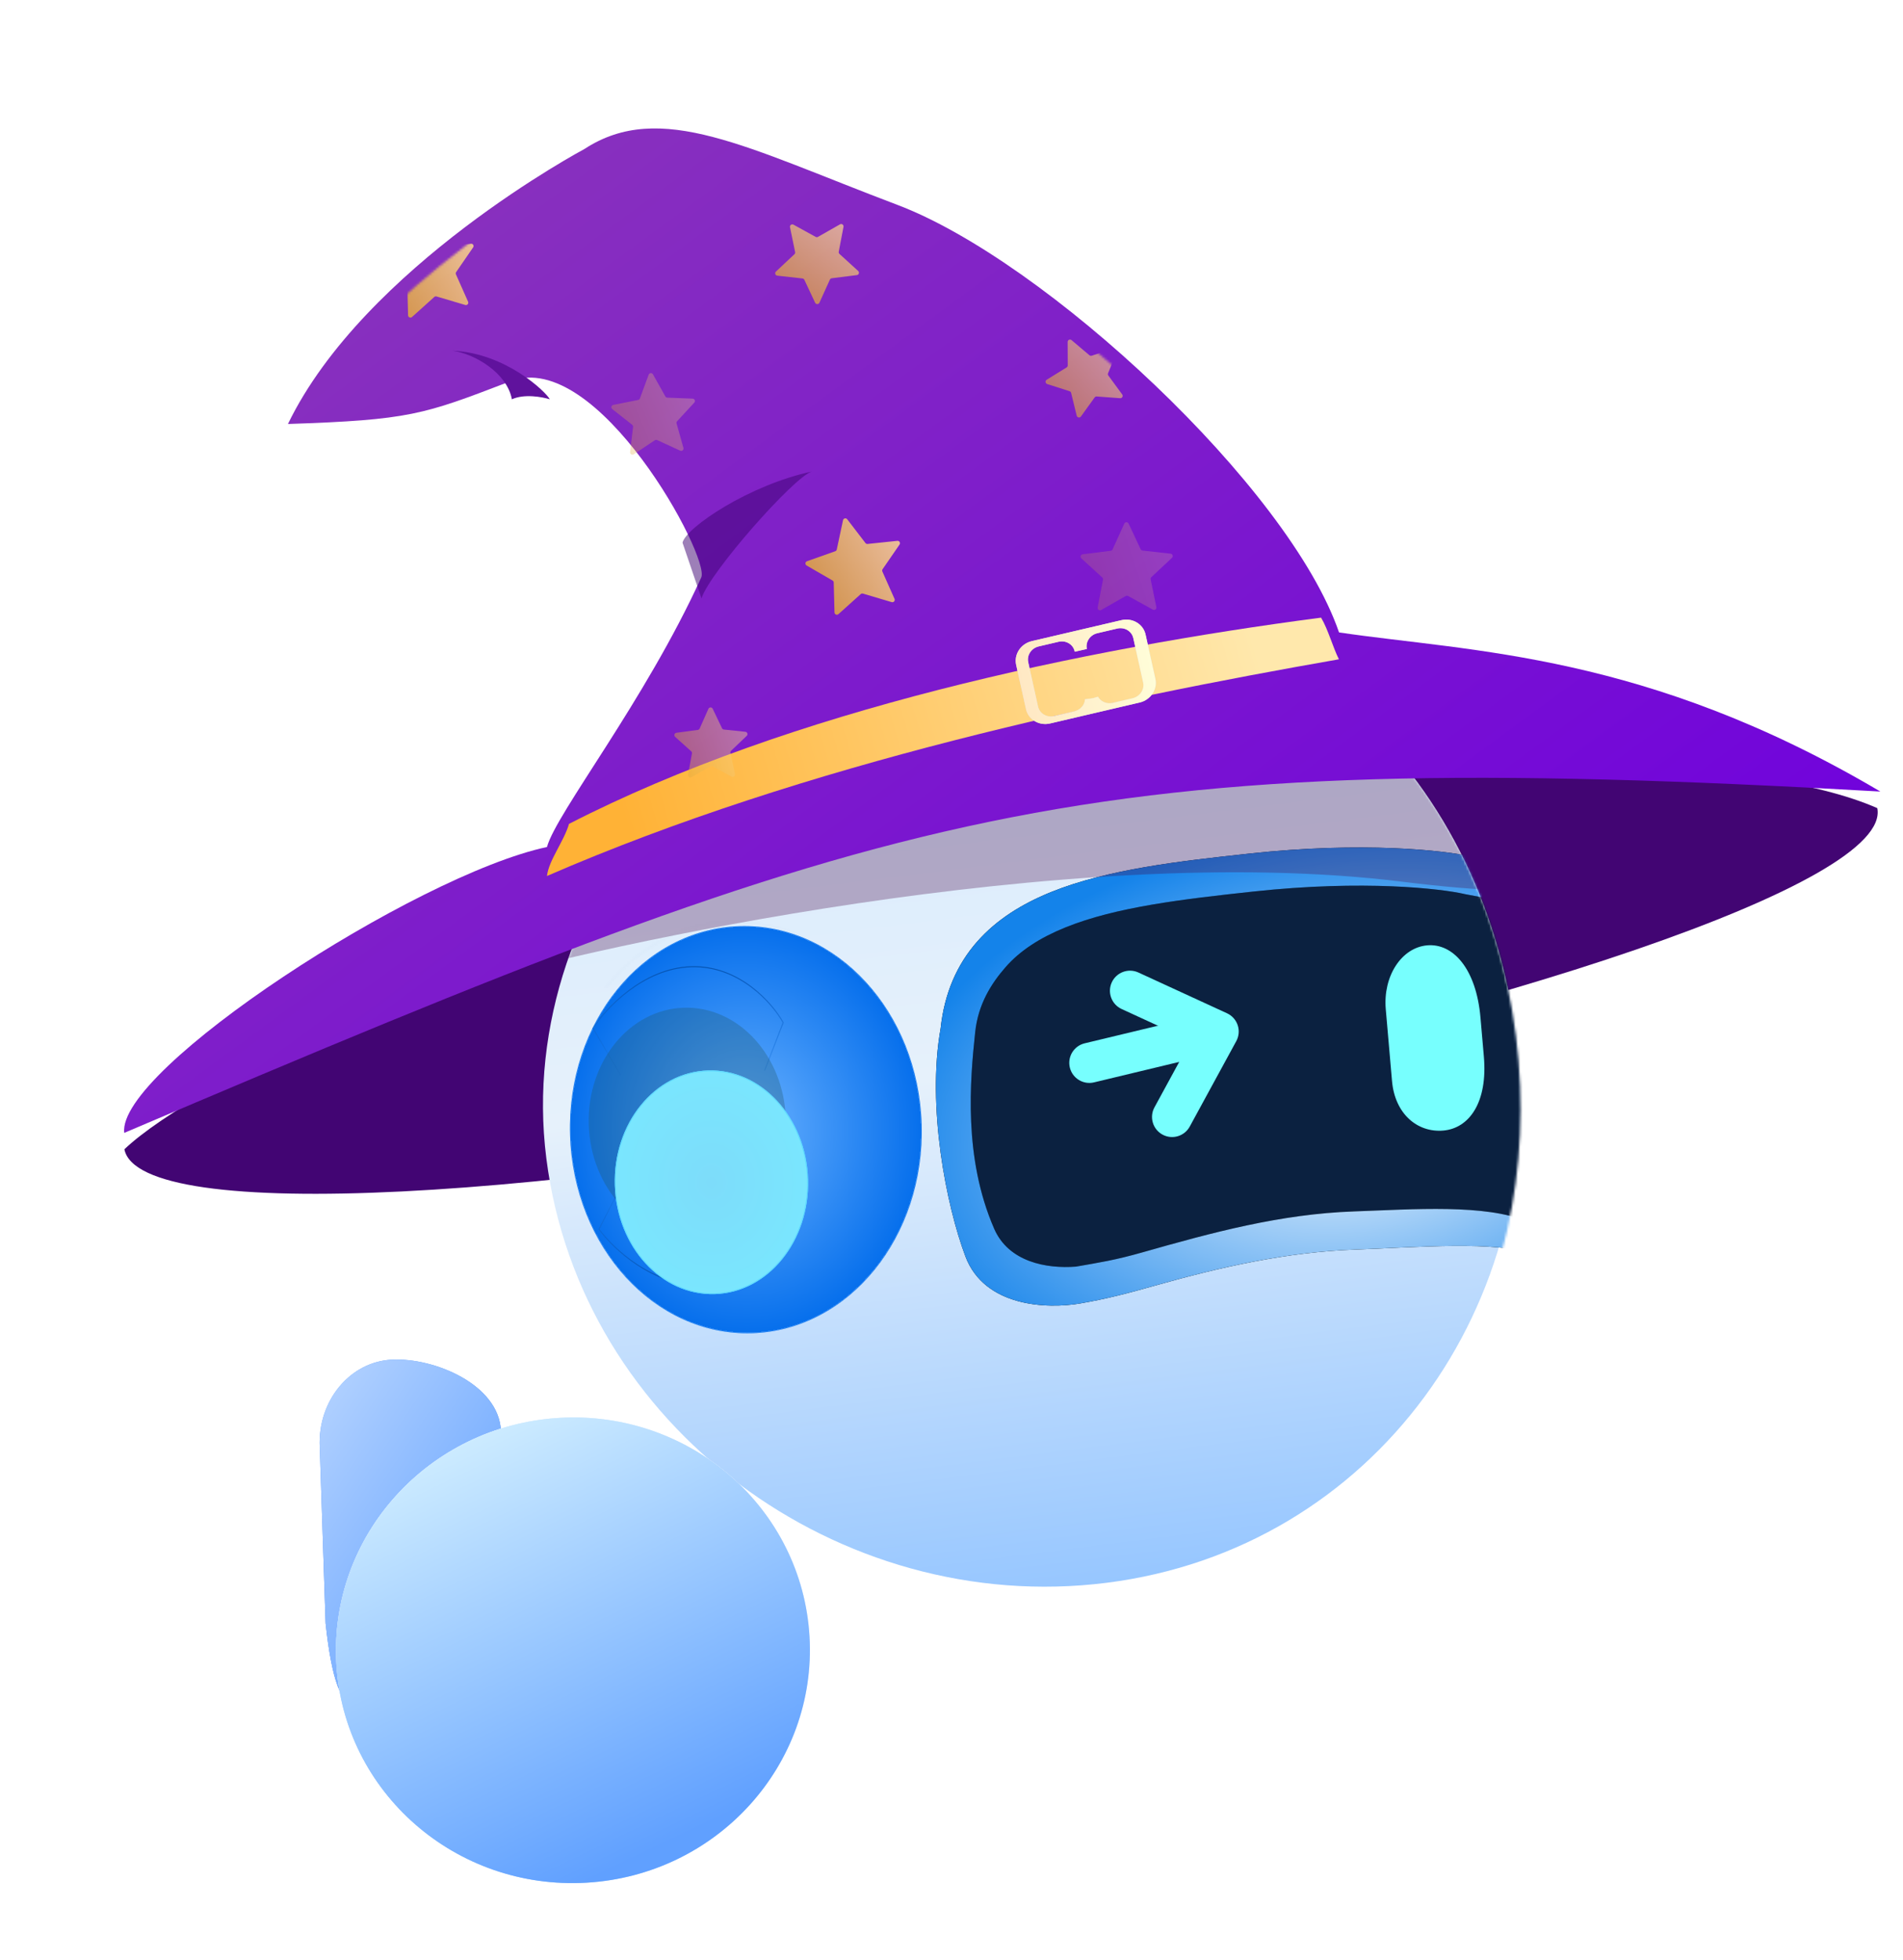
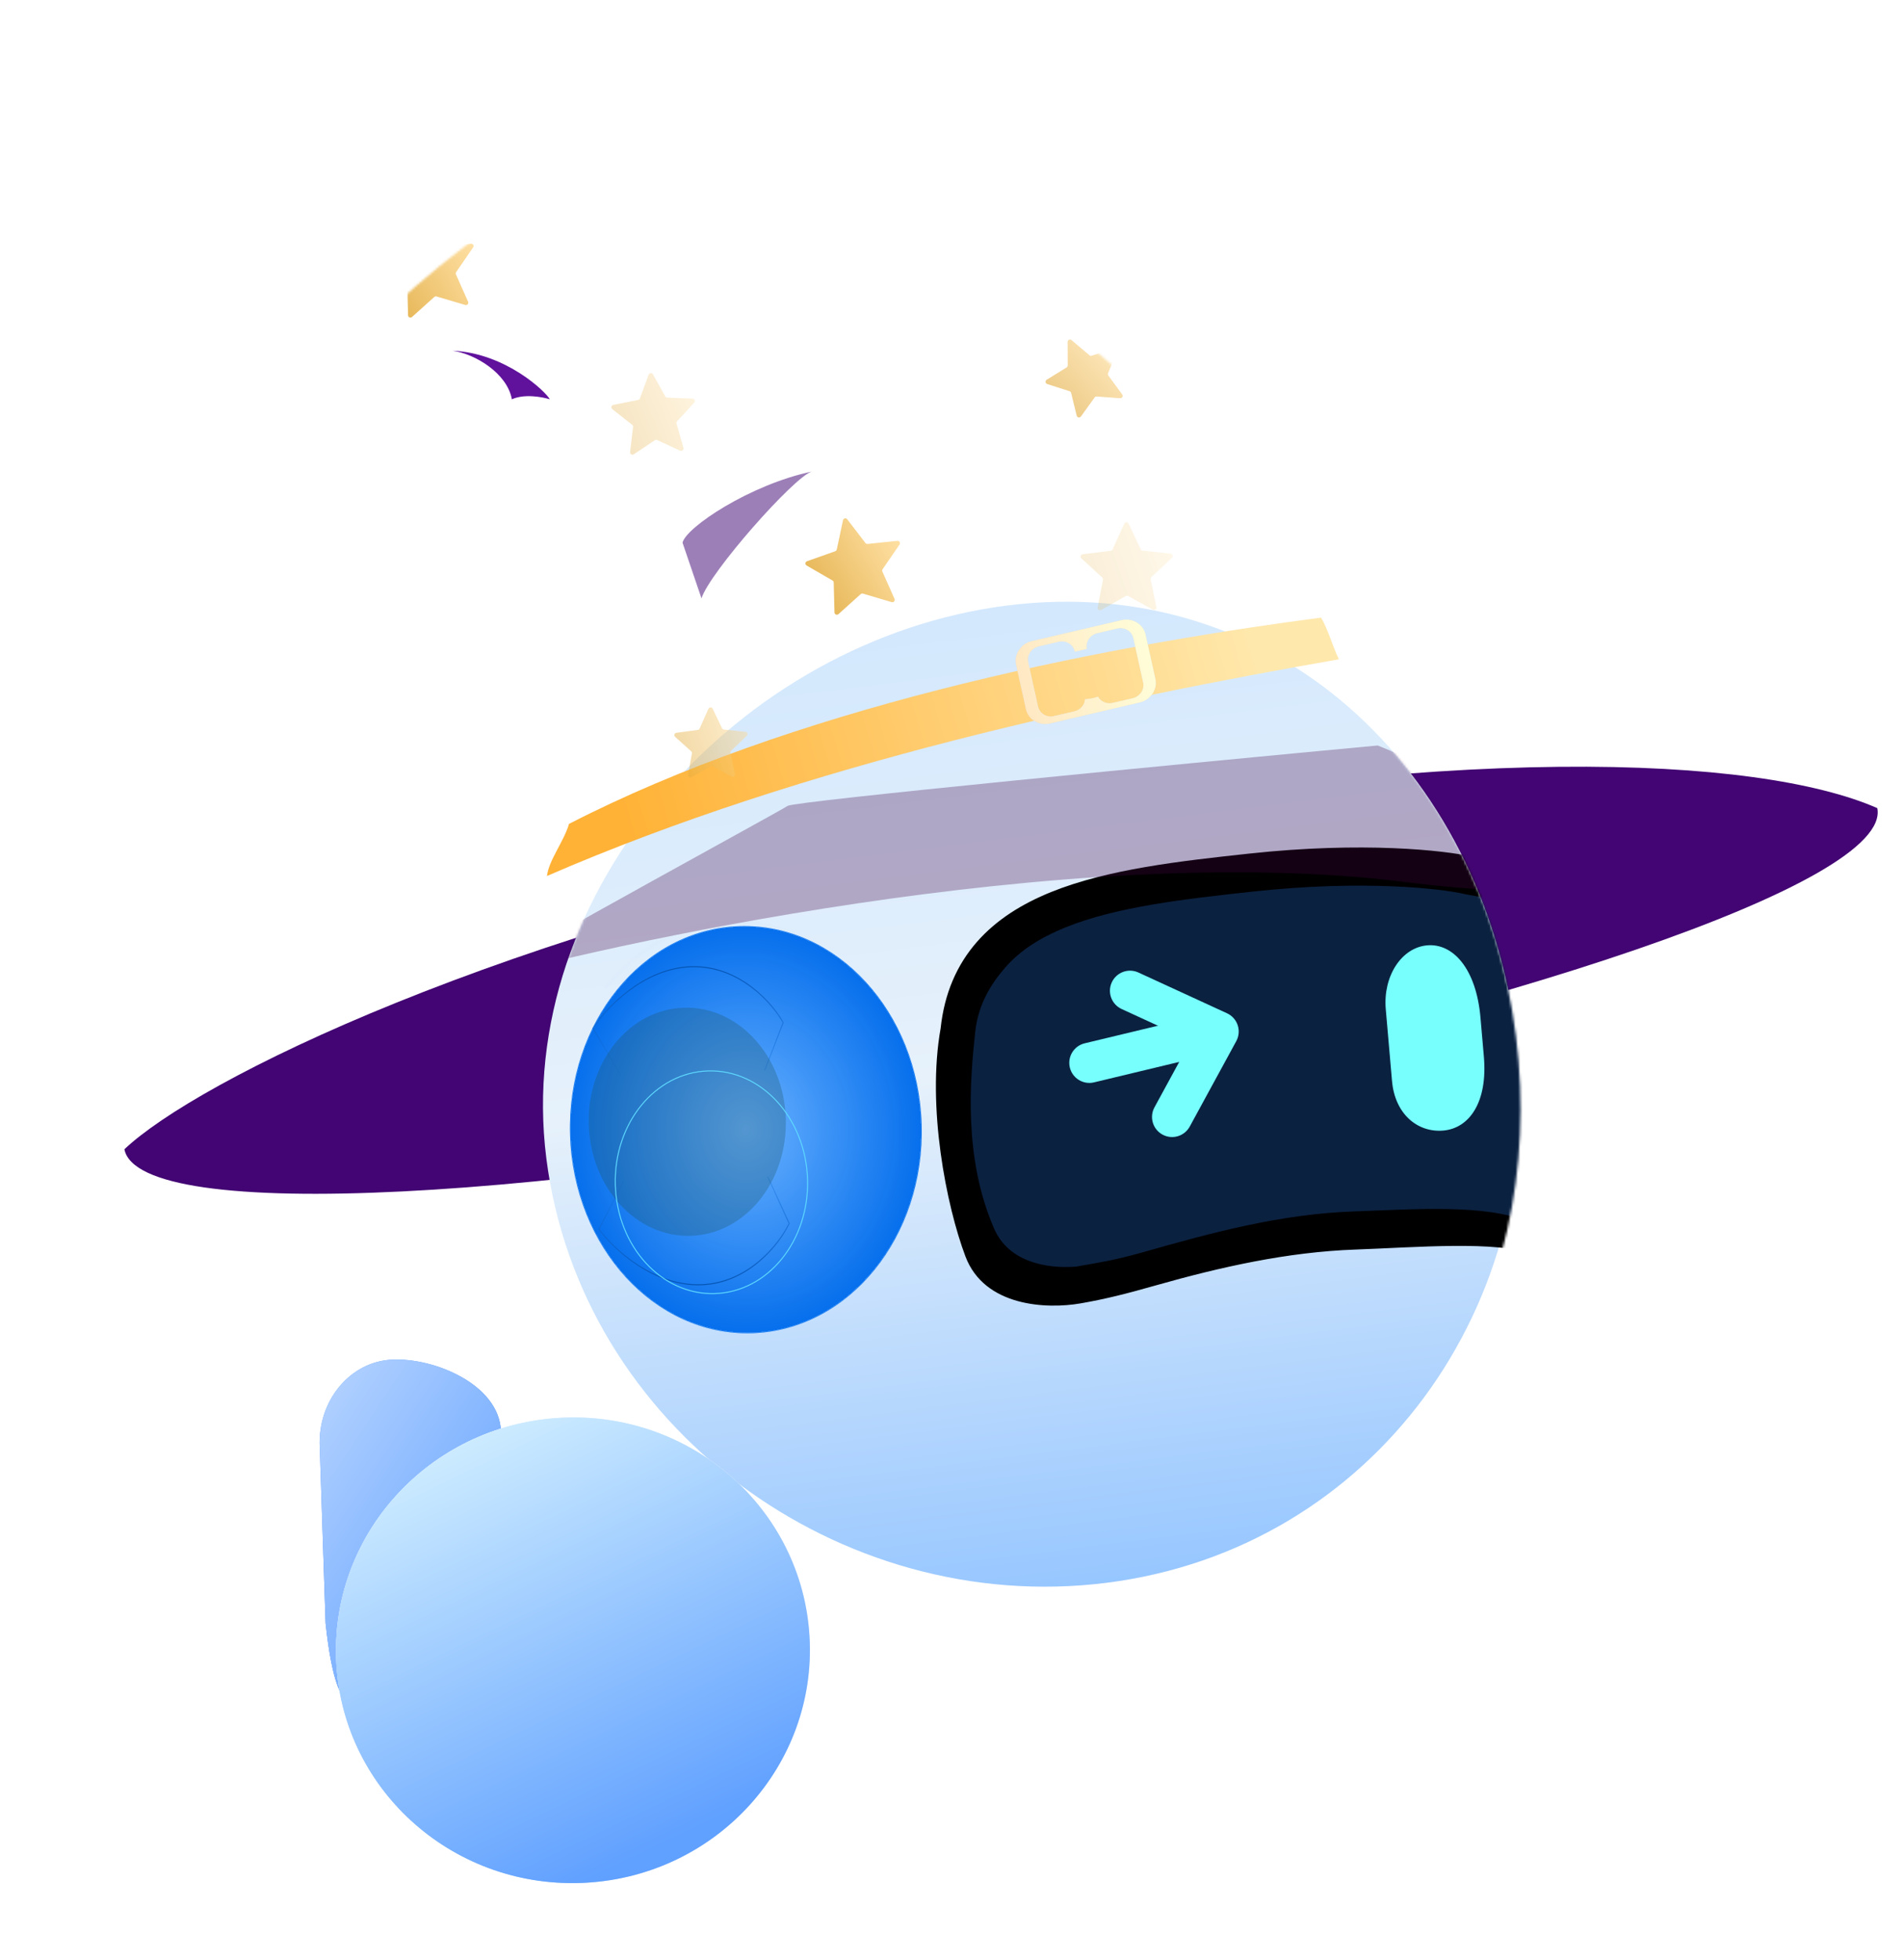
<svg xmlns="http://www.w3.org/2000/svg" width="803" height="827" viewBox="0 0 803 827" fill="none">
  <path d="M792.152 341.018C798.433 372.538 633.976 426.787 432.856 466.868C231.736 506.949 58.769 516.504 52.487 484.984C82.563 456.358 208.989 392.805 410.109 352.724C611.229 312.643 742.058 318.997 792.152 341.018Z" fill="#420573" />
  <path d="M639.654 437.188C653.906 550.165 579.862 653.669 466.885 667.921C353.909 682.173 244.782 601.775 230.53 488.798C216.279 375.822 312.064 269.761 425.04 255.51C538.017 241.258 625.402 324.212 639.654 437.188Z" fill="url(#paint0_linear_9002_3320)" />
  <mask id="mask0_9002_3320" style="mask-type:alpha" maskUnits="userSpaceOnUse" x="229" y="253" width="413" height="417">
    <path d="M639.646 437.192C653.898 550.169 589.453 653.21 476.476 667.462C363.5 681.714 244.774 601.778 230.522 488.802C216.271 375.826 312.056 269.765 425.033 255.514C538.009 241.262 625.395 324.216 639.646 437.192Z" fill="url(#paint1_linear_9002_3320)" />
  </mask>
  <g mask="url(#mask0_9002_3320)">
    <path d="M528.094 362.201C575.293 357.102 608.949 360.901 619.877 363.438L678.949 374.568L739.896 441.207L687.422 546.715C680.094 543.368 661.286 528.321 636 517.5C604.392 503.973 535.048 515.531 501.546 524.243C468.044 532.954 427.717 548.507 417.735 530.33C407.753 512.153 399.256 482.042 404.926 428.785C410.595 375.528 469.094 368.576 528.094 362.201Z" fill="#0B2140" />
    <g filter="url(#filter0_d_9002_3320)">
      <path fill-rule="evenodd" clip-rule="evenodd" d="M443.487 370.446C467.441 360.75 498.03 357.348 527.226 354.193C574.868 349.046 609.361 352.769 621.525 355.553L683.075 367.15L749.563 439.845L691.16 557.275L684.074 554.038C676.806 550.718 671.728 534.197 646.5 523.401C632.432 517.38 596.747 520.421 572 521.291C543.269 522.3 515.067 528.652 487.512 536.469C475.583 539.854 466.858 542.108 456 544C441.837 546.469 415.428 545.512 407.384 524.199C399.339 502.886 391 461 396.916 427.931C398.497 413.077 403.837 401.076 412.2 391.508C420.479 382.038 431.366 375.353 443.487 370.446ZM424.326 402.108C418.282 409.022 412.754 417.725 411.5 429.5C409.318 450 406.455 482.5 419.5 512.5C425.587 526.5 441.5 529.467 454 528.5C464.044 526.749 470.563 525.751 482 522.5C511.552 514.102 540.251 506.291 571.435 505.196C596.552 504.314 626.96 501.994 644.5 509.5C664.048 517.866 673.528 531.628 683.665 536.179L730.224 442.564L674.816 381.982L618.218 371.318L618.053 371.28C608.206 368.994 575.488 365.177 528.956 370.205C499.153 373.425 470.992 376.687 449.53 385.374C438.942 389.66 430.454 395.097 424.326 402.108Z" fill="black" />
-       <path fill-rule="evenodd" clip-rule="evenodd" d="M443.487 370.446C467.441 360.75 498.03 357.348 527.226 354.193C574.868 349.046 609.361 352.769 621.525 355.553L683.075 367.15L749.563 439.845L691.16 557.275L684.074 554.038C676.806 550.718 671.728 534.197 646.5 523.401C632.432 517.38 596.747 520.421 572 521.291C543.269 522.3 515.067 528.652 487.512 536.469C475.583 539.854 466.858 542.108 456 544C441.837 546.469 415.428 545.512 407.384 524.199C399.339 502.886 391 461 396.916 427.931C398.497 413.077 403.837 401.076 412.2 391.508C420.479 382.038 431.366 375.353 443.487 370.446ZM424.326 402.108C418.282 409.022 412.754 417.725 411.5 429.5C409.318 450 406.455 482.5 419.5 512.5C425.587 526.5 441.5 529.467 454 528.5C464.044 526.749 470.563 525.751 482 522.5C511.552 514.102 540.251 506.291 571.435 505.196C596.552 504.314 626.96 501.994 644.5 509.5C664.048 517.866 673.528 531.628 683.665 536.179L730.224 442.564L674.816 381.982L618.218 371.318L618.053 371.28C608.206 368.994 575.488 365.177 528.956 370.205C499.153 373.425 470.992 376.687 449.53 385.374C438.942 389.66 430.454 395.097 424.326 402.108Z" fill="url(#paint2_radial_9002_3320)" />
    </g>
    <path d="M624.707 429.373C622.915 408.749 613.102 397.977 602.233 398.921C591.364 399.865 583.535 411.931 584.746 425.87L587.378 456.157C588.589 470.097 598.155 478.026 609.024 477.081C619.893 476.137 627.827 465.285 626.136 445.815L624.707 429.373Z" fill="#77FFFE" />
    <path fill-rule="evenodd" clip-rule="evenodd" d="M469.129 414.545C471.085 410.293 476.119 408.431 480.372 410.388L517.763 427.591C519.896 428.572 521.526 430.393 522.265 432.621C523.005 434.849 522.787 437.284 521.664 439.346L502.029 475.393C499.79 479.504 494.642 481.022 490.531 478.782C486.42 476.543 484.903 471.395 487.142 467.284L502.439 439.201L473.286 425.788C469.033 423.832 467.172 418.798 469.129 414.545Z" fill="#77FFFE" />
    <path fill-rule="evenodd" clip-rule="evenodd" d="M517.794 434.536C518.888 439.087 516.085 443.664 511.533 444.758L461.654 456.746C457.103 457.84 452.526 455.037 451.432 450.486C450.338 445.934 453.141 441.357 457.693 440.263L507.572 428.275C512.123 427.181 516.7 429.984 517.794 434.536Z" fill="#77FFFE" />
    <path d="M591.836 372.082C450.636 354.482 250.003 399.915 199.836 414.582C223.503 399.749 329.536 342.082 332.336 340.082C335.136 338.082 499.503 322.249 581.336 314.582C641.336 338.748 733.036 389.682 591.836 372.082Z" fill="#430544" fill-opacity="0.3" />
  </g>
  <g filter="url(#filter1_dii_9002_3320)">
    <path d="M236.525 476.926C237.946 524.367 272.317 561.832 313.296 560.605C354.275 559.378 386.344 519.924 384.923 472.483C383.503 425.042 349.132 387.578 308.153 388.804C267.174 390.031 235.105 429.485 236.525 476.926Z" fill="url(#paint3_radial_9002_3320)" />
  </g>
  <g filter="url(#filter2_dii_9002_3320)">
    <path fill-rule="evenodd" clip-rule="evenodd" d="M313.284 560.192C272.587 561.411 238.353 524.186 236.938 476.914C235.522 429.641 267.468 390.435 308.165 389.217C348.862 387.998 383.096 425.223 384.511 472.495C385.926 519.768 353.98 558.974 313.284 560.192ZM313.296 560.605C272.317 561.832 237.946 524.367 236.525 476.926C235.105 429.485 267.174 390.031 308.153 388.804C349.132 387.578 383.503 425.042 384.923 472.483C386.344 519.924 354.275 559.378 313.296 560.605Z" fill="#66ACFF" fill-opacity="0.36" shape-rendering="crispEdges" />
  </g>
  <mask id="mask1_9002_3320" style="mask-type:alpha" maskUnits="userSpaceOnUse" x="236" y="388" width="149" height="173">
    <path d="M236.525 476.925C237.945 524.366 272.317 561.831 313.296 560.604C354.274 559.377 386.343 519.924 384.923 472.482C383.502 425.041 349.131 387.577 308.152 388.803C267.173 390.03 235.104 429.484 236.525 476.925Z" fill="url(#paint4_radial_9002_3320)" />
  </mask>
  <g mask="url(#mask1_9002_3320)">
</g>
  <mask id="mask2_9002_3320" style="mask-type:alpha" maskUnits="userSpaceOnUse" x="236" y="388" width="149" height="173">
    <path fill-rule="evenodd" clip-rule="evenodd" d="M313.283 560.191C272.587 561.41 238.352 524.185 236.937 476.913C235.522 429.64 267.468 390.434 308.164 389.216C348.861 387.997 383.095 425.222 384.51 472.495C385.926 519.767 353.98 558.973 313.283 560.191ZM313.296 560.604C272.317 561.831 237.945 524.366 236.525 476.925C235.104 429.484 267.173 390.03 308.152 388.803C349.131 387.577 383.502 425.041 384.923 472.482C386.343 519.924 354.274 559.377 313.296 560.604Z" fill="#66ACFF" fill-opacity="0.36" />
  </mask>
  <g mask="url(#mask2_9002_3320)">
    <path d="M8.956 352.957C10.056 389.708 158.055 422.361 334.092 417.091C510.128 411.821 647.54 370.622 646.44 333.872C645.34 297.122 501.742 271.602 325.706 276.872C149.669 282.143 7.856 316.207 8.956 352.957Z" fill="#2A425C" fill-opacity="0.08" />
  </g>
  <path fill-rule="evenodd" clip-rule="evenodd" d="M250.034 434.033L261.616 453.717L261.971 453.508L250.454 433.933C253.155 429.747 258.416 423.482 265.502 418.173C272.648 412.819 281.637 408.449 291.719 408.147C301.798 407.845 310.325 411.69 316.894 416.627C323.419 421.532 328.003 427.508 330.242 431.541L322.428 451.717L322.813 451.866L330.662 431.6L330.697 431.51L330.65 431.426C328.402 427.345 323.762 421.274 317.142 416.297C310.519 411.32 301.903 407.429 291.706 407.734C281.512 408.04 272.443 412.458 265.255 417.843C258.066 423.229 252.743 429.592 250.038 433.817L249.97 433.923L250.034 434.033ZM252.565 518.604L262.948 498.261L263.316 498.449L252.99 518.678C255.937 522.694 261.563 528.633 268.954 533.509C276.408 538.426 285.642 542.251 295.723 541.949C305.802 541.648 314.084 537.3 320.346 531.978C326.566 526.692 330.784 520.452 332.778 516.293L323.771 496.62L324.146 496.448L333.194 516.209L333.234 516.296L333.192 516.383C331.192 520.591 326.924 526.929 320.613 532.292C314.3 537.657 305.932 542.056 295.736 542.362C285.542 542.667 276.224 538.799 268.727 533.853C261.229 528.908 255.535 522.874 252.582 518.819L252.507 518.716L252.565 518.604Z" fill="url(#paint5_linear_9002_3320)" />
  <path d="M248.441 474.615C249.237 501.194 268.493 522.183 291.452 521.496C314.41 520.808 332.377 498.705 331.581 472.126C330.785 445.547 311.528 424.557 288.57 425.245C265.612 425.932 247.645 448.036 248.441 474.615Z" fill="#1E5563" fill-opacity="0.3" />
  <g filter="url(#filter3_di_9002_3320)">
-     <path d="M248.442 473.117C249.222 499.177 268.102 519.755 290.612 519.082C313.121 518.408 330.736 496.736 329.956 470.677C329.176 444.617 310.296 424.038 287.786 424.712C265.277 425.386 247.662 447.058 248.442 473.117Z" fill="url(#paint6_radial_9002_3320)" />
-   </g>
+     </g>
  <g filter="url(#filter4_di_9002_3320)">
    <path fill-rule="evenodd" clip-rule="evenodd" d="M290.599 518.669C268.372 519.335 249.629 498.995 248.854 473.105C248.079 447.215 265.571 425.79 287.799 425.125C310.026 424.459 328.769 444.799 329.544 470.689C330.319 496.579 312.826 518.004 290.599 518.669ZM290.612 519.082C268.102 519.755 249.222 499.177 248.442 473.117C247.662 447.058 265.277 425.386 287.786 424.712C310.296 424.038 329.176 444.617 329.956 470.677C330.736 496.736 313.121 518.408 290.612 519.082Z" fill="#5EDAFF" />
  </g>
  <g filter="url(#filter5_ii_9002_3320)">
-     <path d="M230.796 365.426C175.203 377.309 49.054 459.445 52.433 486.059C378.079 347.384 453.19 322.638 793.442 342.017C694.47 283.501 621.085 283.167 565.027 274.874C543.961 213.526 441 118.026 378.647 94.444C315.144 70.427 278.637 49.963 246.588 70.888C246.588 70.888 153.712 120.358 121.507 186.915C172.788 185.211 178.707 182.942 214.232 169.33L215.473 168.854C252.109 154.818 299.775 243.167 295.9 251.679C272.179 303.787 234.744 351.016 230.796 365.426Z" fill="url(#paint7_linear_9002_3320)" />
-   </g>
+     </g>
  <g filter="url(#filter6_dif_9002_3320)">
    <path d="M564.975 274.213C562.439 269.18 560.435 261.642 557.453 256.636C456.931 269.767 333.503 295.683 240.099 343.672C238.021 350.961 231.55 359.012 230.797 365.661C340.396 318.022 467.827 291.202 564.975 274.213Z" fill="url(#paint8_linear_9002_3320)" />
  </g>
  <path fill-rule="evenodd" clip-rule="evenodd" d="M473.208 261.702C477.848 260.616 482.405 263.326 483.387 267.754L487.534 286.463C488.516 290.891 485.55 295.361 480.91 296.446L443.103 305.29C438.463 306.376 433.906 303.666 432.924 299.238L428.777 280.529C427.795 276.101 430.761 271.631 435.401 270.546L473.208 261.702ZM471.428 265.241C474.521 264.518 477.559 266.324 478.214 269.276L482.361 287.985C483.016 290.937 481.039 293.917 477.945 294.641L469.544 296.606C466.99 297.203 464.473 296.076 463.305 294.003C462.47 294.188 461.548 294.627 460.446 294.745C458.998 294.967 458.577 294.937 457.813 295.095C457.719 297.561 455.829 299.6 453.206 300.214L444.804 302.179C441.711 302.902 438.673 301.096 438.018 298.144L433.871 279.435C433.216 276.483 435.194 273.503 438.287 272.779L446.689 270.814C449.782 270.091 452.82 271.897 453.475 274.849L453.511 275.013C455.251 274.645 457.108 274.217 458.609 273.858C457.957 270.907 459.934 267.93 463.026 267.207L471.428 265.241Z" fill="#D9D9D9" />
  <path fill-rule="evenodd" clip-rule="evenodd" d="M473.208 261.702C477.848 260.616 482.405 263.326 483.387 267.754L487.534 286.463C488.516 290.891 485.55 295.361 480.91 296.446L443.103 305.29C438.463 306.376 433.906 303.666 432.924 299.238L428.777 280.529C427.795 276.101 430.761 271.631 435.401 270.546L473.208 261.702ZM471.428 265.241C474.521 264.518 477.559 266.324 478.214 269.276L482.361 287.985C483.016 290.937 481.039 293.917 477.945 294.641L469.544 296.606C466.99 297.203 464.473 296.076 463.305 294.003C462.47 294.188 461.548 294.627 460.446 294.745C458.998 294.967 458.577 294.937 457.813 295.095C457.719 297.561 455.829 299.6 453.206 300.214L444.804 302.179C441.711 302.902 438.673 301.096 438.018 298.144L433.871 279.435C433.216 276.483 435.194 273.503 438.287 272.779L446.689 270.814C449.782 270.091 452.82 271.897 453.475 274.849L453.511 275.013C455.251 274.645 457.108 274.217 458.609 273.858C457.957 270.907 459.934 267.93 463.026 267.207L471.428 265.241Z" fill="url(#paint9_linear_9002_3320)" />
  <g filter="url(#filter7_d_9002_3320)">
    <g filter="url(#filter8_d_9002_3320)">
      <path d="M211.366 599.716C210.424 580.169 183.215 568.882 165.426 569.739C147.638 570.596 133.98 587.136 134.922 606.683L137.4 680.985C142.726 730.705 153.526 715.683 171.315 714.826C189.103 713.969 202.761 697.429 201.819 677.882L211.366 599.716Z" fill="url(#paint10_linear_9002_3320)" />
      <path d="M211.366 599.716C210.424 580.169 183.215 568.882 165.426 569.739C147.638 570.596 133.98 587.136 134.922 606.683L137.4 680.985C142.726 730.705 153.526 715.683 171.315 714.826C189.103 713.969 202.761 697.429 201.819 677.882L211.366 599.716Z" fill="url(#paint11_linear_9002_3320)" />
      <path d="M211.366 599.716C210.424 580.169 183.215 568.882 165.426 569.739C147.638 570.596 133.98 587.136 134.922 606.683L137.4 680.985C142.726 730.705 153.526 715.683 171.315 714.826C189.103 713.969 202.761 697.429 201.819 677.882L211.366 599.716Z" fill="url(#paint12_linear_9002_3320)" />
      <path d="M141.934 698.17C145.066 752.333 192.3 793.656 247.434 790.468C302.568 787.279 344.723 740.786 341.59 686.622C338.458 632.459 291.224 591.136 236.09 594.324C180.957 597.513 138.801 644.006 141.934 698.17Z" fill="white" />
      <path d="M141.934 698.17C145.066 752.333 192.3 793.656 247.434 790.468C302.568 787.279 344.723 740.786 341.59 686.622C338.458 632.459 291.224 591.136 236.09 594.324C180.957 597.513 138.801 644.006 141.934 698.17Z" fill="url(#paint13_linear_9002_3320)" />
      <path d="M141.934 698.17C145.066 752.333 192.3 793.656 247.434 790.468C302.568 787.279 344.723 740.786 341.59 686.622C338.458 632.459 291.224 591.136 236.09 594.324C180.957 597.513 138.801 644.006 141.934 698.17Z" fill="url(#paint14_linear_9002_3320)" />
    </g>
  </g>
  <mask id="mask3_9002_3320" style="mask-type:alpha" maskUnits="userSpaceOnUse" x="52" y="62" width="742" height="425">
    <path d="M230.795 365.426C175.202 377.309 49.053 459.445 52.431 486.059C378.077 347.384 453.189 322.638 793.44 342.017C694.469 283.501 621.084 283.167 565.026 274.874C543.96 213.526 440.999 118.026 378.646 94.443C315.143 70.426 278.635 49.962 246.587 70.888C246.587 70.888 153.71 120.358 121.505 186.914C172.786 185.21 178.706 182.942 214.23 169.329L215.472 168.853C252.107 154.817 299.774 243.167 295.899 251.678C272.178 303.787 234.743 351.015 230.795 365.426Z" fill="url(#paint15_linear_9002_3320)" />
  </mask>
  <g mask="url(#mask3_9002_3320)">
    <path d="M379.582 229.788C380.065 229.085 379.503 228.138 378.654 228.227L366.084 229.537C365.738 229.573 365.399 229.427 365.187 229.151L357.498 219.122C356.979 218.444 355.905 218.687 355.726 219.521L353.088 231.881C353.016 232.221 352.772 232.499 352.444 232.615L340.529 236.828C339.725 237.113 339.623 238.209 340.362 238.637L351.301 244.965C351.602 245.139 351.791 245.457 351.8 245.804L352.125 258.438C352.147 259.291 353.159 259.726 353.794 259.156L363.192 250.708C363.451 250.475 363.812 250.394 364.145 250.493L376.261 254.087C377.079 254.33 377.806 253.502 377.46 252.722L372.329 241.173C372.188 240.855 372.222 240.487 372.419 240.2L379.582 229.788Z" fill="url(#paint16_linear_9002_3320)" fill-opacity="0.84" />
    <path d="M199.644 104.398C200.128 103.695 199.566 102.748 198.717 102.836L186.147 104.147C185.801 104.183 185.461 104.036 185.25 103.76L177.561 93.731C177.042 93.054 175.967 93.296 175.789 94.131L173.151 106.49C173.079 106.83 172.835 107.108 172.507 107.224L160.592 111.438C159.787 111.722 159.686 112.819 160.425 113.246L171.364 119.574C171.665 119.748 171.854 120.066 171.863 120.414L172.188 133.047C172.21 133.901 173.222 134.336 173.856 133.765L183.255 125.317C183.514 125.084 183.875 125.003 184.208 125.102L196.324 128.697C197.142 128.939 197.869 128.112 197.522 127.332L192.392 115.782C192.251 115.465 192.285 115.096 192.482 114.81L199.644 104.398Z" fill="url(#paint17_linear_9002_3320)" fill-opacity="0.84" />
    <path d="M315.101 310.52C315.719 309.931 315.363 308.889 314.514 308.801L305.464 307.86C305.118 307.824 304.816 307.611 304.666 307.298L300.736 299.092C300.367 298.322 299.266 298.338 298.92 299.118L295.229 307.434C295.088 307.752 294.792 307.974 294.447 308.02L285.428 309.222C284.582 309.335 284.257 310.387 284.892 310.957L291.661 317.037C291.919 317.27 292.039 317.62 291.976 317.962L290.332 326.911C290.178 327.75 291.078 328.385 291.817 327.957L299.691 323.398C299.992 323.224 300.362 323.219 300.668 323.384L308.671 327.713C309.421 328.119 310.303 327.459 310.125 326.624L308.222 317.727C308.15 317.387 308.259 317.033 308.511 316.793L315.101 310.52Z" fill="url(#paint18_linear_9002_3320)" fill-opacity="0.45" />
    <path d="M494.549 235.378C495.171 234.795 494.824 233.75 493.976 233.655L482.102 232.327C481.756 232.289 481.455 232.073 481.307 231.758L476.231 220.942C475.868 220.17 474.767 220.177 474.415 220.954L469.482 231.837C469.339 232.154 469.041 232.373 468.696 232.417L456.84 233.903C455.993 234.009 455.66 235.058 456.29 235.634L465.117 243.687C465.374 243.922 465.49 244.273 465.425 244.614L463.174 256.349C463.014 257.187 463.909 257.828 464.651 257.407L475.038 251.501C475.34 251.329 475.71 251.327 476.015 251.495L486.48 257.261C487.227 257.673 488.114 257.02 487.942 256.184L485.535 244.48C485.465 244.14 485.577 243.787 485.831 243.549L494.549 235.378Z" fill="url(#paint19_linear_9002_3320)" fill-opacity="0.2" />
    <path d="M471.311 148.337C471.634 147.547 470.883 146.741 470.073 147.008L460.671 150.106C460.34 150.215 459.977 150.144 459.712 149.92L452.155 143.524C451.504 142.973 450.506 143.438 450.509 144.292L450.55 154.191C450.551 154.539 450.372 154.862 450.076 155.045L441.659 160.256C440.933 160.705 441.068 161.798 441.88 162.058L451.308 165.079C451.639 165.185 451.891 165.456 451.974 165.793L454.328 175.409C454.531 176.237 455.612 176.448 456.111 175.755L461.897 167.723C462.1 167.441 462.435 167.284 462.782 167.31L472.654 168.042C473.505 168.105 474.039 167.142 473.535 166.454L467.683 158.469C467.478 158.189 467.433 157.821 467.564 157.499L471.311 148.337Z" fill="url(#paint20_linear_9002_3320)" fill-opacity="0.6" />
    <path d="M292.964 169.899C293.543 169.272 293.121 168.254 292.268 168.221L281.585 167.802C281.238 167.789 280.922 167.595 280.752 167.292L275.523 157.966C275.106 157.222 274.008 157.309 273.713 158.11L270.013 168.141C269.893 168.467 269.612 168.707 269.271 168.775L258.786 170.866C257.949 171.033 257.692 172.104 258.362 172.632L266.759 179.251C267.032 179.466 267.174 179.808 267.133 180.153L265.882 190.771C265.782 191.618 266.721 192.194 267.431 191.719L276.32 185.779C276.609 185.585 276.978 185.556 277.294 185.702L287.005 190.173C287.78 190.53 288.618 189.814 288.386 188.993L285.483 178.703C285.388 178.368 285.475 178.009 285.711 177.753L292.964 169.899Z" fill="url(#paint21_linear_9002_3320)" fill-opacity="0.3" />
-     <path d="M355.927 95.726C356.087 94.888 355.192 94.246 354.45 94.668L345.157 99.956C344.855 100.128 344.485 100.13 344.181 99.963L334.815 94.806C334.067 94.394 333.181 95.048 333.353 95.884L335.51 106.355C335.58 106.696 335.468 107.049 335.215 107.286L327.416 114.6C326.794 115.184 327.141 116.229 327.99 116.323L338.615 117.508C338.961 117.546 339.262 117.762 339.41 118.077L343.955 127.753C344.318 128.526 345.419 128.518 345.771 127.741L350.182 118.001C350.325 117.684 350.623 117.465 350.968 117.421L361.576 116.088C362.423 115.982 362.755 114.932 362.125 114.357L354.225 107.153C353.968 106.919 353.851 106.568 353.916 106.226L355.927 95.726Z" fill="url(#paint22_linear_9002_3320)" fill-opacity="0.71" />
  </g>
  <path d="M342.5 199C334.9 201.4 299.5 241.498 296 252.498L288 229C289.5 222.5 316.5 204.5 342.5 199Z" fill="#3D0073" fill-opacity="0.5" />
  <path d="M191 148C213.5 149 230.5 165.5 232 168.5C228.833 167.5 221.2 166.1 216 168.5C214 157.5 200.5 149.346 191 148Z" fill="#60129D" />
  <defs>
    <filter id="filter0_d_9002_3320" x="382.918" y="345.625" width="378.645" height="229.649" filterUnits="userSpaceOnUse" color-interpolation-filters="sRGB">
      <feFlood flood-opacity="0" result="BackgroundImageFix" />
      <feColorMatrix in="SourceAlpha" type="matrix" values="0 0 0 0 0 0 0 0 0 0 0 0 0 0 0 0 0 0 127 0" result="hardAlpha" />
      <feOffset dy="6" />
      <feGaussianBlur stdDeviation="6" />
      <feComposite in2="hardAlpha" operator="out" />
      <feColorMatrix type="matrix" values="0 0 0 0 0 0 0 0 0 0 0 0 0 0 0 0 0 0 0.12 0" />
      <feBlend mode="normal" in2="BackgroundImageFix" result="effect1_dropShadow_9002_3320" />
      <feBlend mode="normal" in="SourceGraphic" in2="effect1_dropShadow_9002_3320" result="shape" />
    </filter>
    <filter id="filter1_dii_9002_3320" x="228.48" y="382.775" width="164.489" height="187.859" filterUnits="userSpaceOnUse" color-interpolation-filters="sRGB">
      <feFlood flood-opacity="0" result="BackgroundImageFix" />
      <feColorMatrix in="SourceAlpha" type="matrix" values="0 0 0 0 0 0 0 0 0 0 0 0 0 0 0 0 0 0 127 0" result="hardAlpha" />
      <feOffset dy="2" />
      <feGaussianBlur stdDeviation="4" />
      <feComposite in2="hardAlpha" operator="out" />
      <feColorMatrix type="matrix" values="0 0 0 0 0 0 0 0 0 0.212 0 0 0 0 0.463 0 0 0 0.3 0" />
      <feBlend mode="normal" in2="BackgroundImageFix" result="effect1_dropShadow_9002_3320" />
      <feBlend mode="normal" in="SourceGraphic" in2="effect1_dropShadow_9002_3320" result="shape" />
      <feColorMatrix in="SourceAlpha" type="matrix" values="0 0 0 0 0 0 0 0 0 0 0 0 0 0 0 0 0 0 127 0" result="hardAlpha" />
      <feOffset dx="6" dy="4" />
      <feGaussianBlur stdDeviation="4" />
      <feComposite in2="hardAlpha" operator="arithmetic" k2="-1" k3="1" />
      <feColorMatrix type="matrix" values="0 0 0 0 1 0 0 0 0 1 0 0 0 0 1 0 0 0 0.37 0" />
      <feBlend mode="normal" in2="shape" result="effect2_innerShadow_9002_3320" />
      <feColorMatrix in="SourceAlpha" type="matrix" values="0 0 0 0 0 0 0 0 0 0 0 0 0 0 0 0 0 0 127 0" result="hardAlpha" />
      <feOffset dx="-2" dy="-4" />
      <feGaussianBlur stdDeviation="2" />
      <feComposite in2="hardAlpha" operator="arithmetic" k2="-1" k3="1" />
      <feColorMatrix type="matrix" values="0 0 0 0 0.062 0 0 0 0 0.286 0 0 0 0 0.55 0 0 0 0.25 0" />
      <feBlend mode="normal" in2="effect2_innerShadow_9002_3320" result="effect3_innerShadow_9002_3320" />
    </filter>
    <filter id="filter2_dii_9002_3320" x="228.48" y="382.775" width="164.489" height="187.859" filterUnits="userSpaceOnUse" color-interpolation-filters="sRGB">
      <feFlood flood-opacity="0" result="BackgroundImageFix" />
      <feColorMatrix in="SourceAlpha" type="matrix" values="0 0 0 0 0 0 0 0 0 0 0 0 0 0 0 0 0 0 127 0" result="hardAlpha" />
      <feOffset dy="2" />
      <feGaussianBlur stdDeviation="4" />
      <feComposite in2="hardAlpha" operator="out" />
      <feColorMatrix type="matrix" values="0 0 0 0 0 0 0 0 0 0.212 0 0 0 0 0.463 0 0 0 0.3 0" />
      <feBlend mode="normal" in2="BackgroundImageFix" result="effect1_dropShadow_9002_3320" />
      <feBlend mode="normal" in="SourceGraphic" in2="effect1_dropShadow_9002_3320" result="shape" />
      <feColorMatrix in="SourceAlpha" type="matrix" values="0 0 0 0 0 0 0 0 0 0 0 0 0 0 0 0 0 0 127 0" result="hardAlpha" />
      <feOffset dx="6" dy="4" />
      <feGaussianBlur stdDeviation="4" />
      <feComposite in2="hardAlpha" operator="arithmetic" k2="-1" k3="1" />
      <feColorMatrix type="matrix" values="0 0 0 0 1 0 0 0 0 1 0 0 0 0 1 0 0 0 0.37 0" />
      <feBlend mode="normal" in2="shape" result="effect2_innerShadow_9002_3320" />
      <feColorMatrix in="SourceAlpha" type="matrix" values="0 0 0 0 0 0 0 0 0 0 0 0 0 0 0 0 0 0 127 0" result="hardAlpha" />
      <feOffset dx="-2" dy="-4" />
      <feGaussianBlur stdDeviation="2" />
      <feComposite in2="hardAlpha" operator="arithmetic" k2="-1" k3="1" />
      <feColorMatrix type="matrix" values="0 0 0 0 0.062 0 0 0 0 0.286 0 0 0 0 0.55 0 0 0 0.25 0" />
      <feBlend mode="normal" in2="effect2_innerShadow_9002_3320" result="effect3_innerShadow_9002_3320" />
    </filter>
    <filter id="filter3_di_9002_3320" x="242.617" y="424.696" width="98.364" height="112.201" filterUnits="userSpaceOnUse" color-interpolation-filters="sRGB">
      <feFlood flood-opacity="0" result="BackgroundImageFix" />
      <feColorMatrix in="SourceAlpha" type="matrix" values="0 0 0 0 0 0 0 0 0 0 0 0 0 0 0 0 0 0 127 0" result="hardAlpha" />
      <feOffset dy="12" />
      <feGaussianBlur stdDeviation="2.9" />
      <feComposite in2="hardAlpha" operator="out" />
      <feColorMatrix type="matrix" values="0 0 0 0 0 0 0 0 0 0 0 0 0 0 0 0 0 0 0.25 0" />
      <feBlend mode="normal" in2="BackgroundImageFix" result="effect1_dropShadow_9002_3320" />
      <feBlend mode="normal" in="SourceGraphic" in2="effect1_dropShadow_9002_3320" result="shape" />
      <feColorMatrix in="SourceAlpha" type="matrix" values="0 0 0 0 0 0 0 0 0 0 0 0 0 0 0 0 0 0 127 0" result="hardAlpha" />
      <feOffset dx="11" dy="15" />
      <feGaussianBlur stdDeviation="6.2" />
      <feComposite in2="hardAlpha" operator="arithmetic" k2="-1" k3="1" />
      <feColorMatrix type="matrix" values="0 0 0 0 0.164 0 0 0 0 0.636 0 0 0 0 0.771 0 0 0 0.6 0" />
      <feBlend mode="normal" in2="shape" result="effect2_innerShadow_9002_3320" />
    </filter>
    <filter id="filter4_di_9002_3320" x="242.617" y="424.696" width="98.364" height="112.201" filterUnits="userSpaceOnUse" color-interpolation-filters="sRGB">
      <feFlood flood-opacity="0" result="BackgroundImageFix" />
      <feColorMatrix in="SourceAlpha" type="matrix" values="0 0 0 0 0 0 0 0 0 0 0 0 0 0 0 0 0 0 127 0" result="hardAlpha" />
      <feOffset dy="12" />
      <feGaussianBlur stdDeviation="2.9" />
      <feComposite in2="hardAlpha" operator="out" />
      <feColorMatrix type="matrix" values="0 0 0 0 0 0 0 0 0 0 0 0 0 0 0 0 0 0 0.25 0" />
      <feBlend mode="normal" in2="BackgroundImageFix" result="effect1_dropShadow_9002_3320" />
      <feBlend mode="normal" in="SourceGraphic" in2="effect1_dropShadow_9002_3320" result="shape" />
      <feColorMatrix in="SourceAlpha" type="matrix" values="0 0 0 0 0 0 0 0 0 0 0 0 0 0 0 0 0 0 127 0" result="hardAlpha" />
      <feOffset dx="11" dy="15" />
      <feGaussianBlur stdDeviation="6.2" />
      <feComposite in2="hardAlpha" operator="arithmetic" k2="-1" k3="1" />
      <feColorMatrix type="matrix" values="0 0 0 0 0.164 0 0 0 0 0.636 0 0 0 0 0.771 0 0 0 0.6 0" />
      <feBlend mode="normal" in2="shape" result="effect2_innerShadow_9002_3320" />
    </filter>
    <filter id="filter5_ii_9002_3320" x="48.366" y="50.203" width="749.075" height="439.857" filterUnits="userSpaceOnUse" color-interpolation-filters="sRGB">
      <feFlood flood-opacity="0" result="BackgroundImageFix" />
      <feBlend mode="normal" in="SourceGraphic" in2="BackgroundImageFix" result="shape" />
      <feColorMatrix in="SourceAlpha" type="matrix" values="0 0 0 0 0 0 0 0 0 0 0 0 0 0 0 0 0 0 127 0" result="hardAlpha" />
      <feOffset dx="4" dy="4" />
      <feGaussianBlur stdDeviation="4" />
      <feComposite in2="hardAlpha" operator="arithmetic" k2="-1" k3="1" />
      <feColorMatrix type="matrix" values="0 0 0 0 1 0 0 0 0 1 0 0 0 0 1 0 0 0 0.2 0" />
      <feBlend mode="normal" in2="shape" result="effect1_innerShadow_9002_3320" />
      <feColorMatrix in="SourceAlpha" type="matrix" values="0 0 0 0 0 0 0 0 0 0 0 0 0 0 0 0 0 0 127 0" result="hardAlpha" />
      <feOffset dx="-4" dy="-12" />
      <feGaussianBlur stdDeviation="10.1" />
      <feComposite in2="hardAlpha" operator="arithmetic" k2="-1" k3="1" />
      <feColorMatrix type="matrix" values="0 0 0 0 0 0 0 0 0 0 0 0 0 0 0 0 0 0 0.16 0" />
      <feBlend mode="normal" in2="effect1_innerShadow_9002_3320" result="effect2_innerShadow_9002_3320" />
    </filter>
    <filter id="filter6_dif_9002_3320" x="224.797" y="252.636" width="346.178" height="121.025" filterUnits="userSpaceOnUse" color-interpolation-filters="sRGB">
      <feFlood flood-opacity="0" result="BackgroundImageFix" />
      <feColorMatrix in="SourceAlpha" type="matrix" values="0 0 0 0 0 0 0 0 0 0 0 0 0 0 0 0 0 0 127 0" result="hardAlpha" />
      <feOffset dy="2" />
      <feGaussianBlur stdDeviation="3" />
      <feComposite in2="hardAlpha" operator="out" />
      <feColorMatrix type="matrix" values="0 0 0 0 0.336 0 0 0 0 0.083 0 0 0 0 0.537 0 0 0 0.42 0" />
      <feBlend mode="normal" in2="BackgroundImageFix" result="effect1_dropShadow_9002_3320" />
      <feBlend mode="normal" in="SourceGraphic" in2="effect1_dropShadow_9002_3320" result="shape" />
      <feColorMatrix in="SourceAlpha" type="matrix" values="0 0 0 0 0 0 0 0 0 0 0 0 0 0 0 0 0 0 127 0" result="hardAlpha" />
      <feOffset dy="2" />
      <feGaussianBlur stdDeviation="2" />
      <feComposite in2="hardAlpha" operator="arithmetic" k2="-1" k3="1" />
      <feColorMatrix type="matrix" values="0 0 0 0 1 0 0 0 0 1 0 0 0 0 1 0 0 0 0.53 0" />
      <feBlend mode="normal" in2="shape" result="effect2_innerShadow_9002_3320" />
      <feGaussianBlur stdDeviation="0.1" result="effect3_foregroundBlur_9002_3320" />
    </filter>
    <filter id="filter7_d_9002_3320" x="102.876" y="541.693" width="270.879" height="284.947" filterUnits="userSpaceOnUse" color-interpolation-filters="sRGB">
      <feFlood flood-opacity="0" result="BackgroundImageFix" />
      <feColorMatrix in="SourceAlpha" type="matrix" values="0 0 0 0 0 0 0 0 0 0 0 0 0 0 0 0 0 0 127 0" result="hardAlpha" />
      <feOffset dy="4" />
      <feGaussianBlur stdDeviation="16" />
      <feComposite in2="hardAlpha" operator="out" />
      <feColorMatrix type="matrix" values="0 0 0 0 0 0 0 0 0 0 0 0 0 0 0 0 0 0 0.12 0" />
      <feBlend mode="normal" in2="BackgroundImageFix" result="effect1_dropShadow_9002_3320" />
      <feBlend mode="normal" in="SourceGraphic" in2="effect1_dropShadow_9002_3320" result="shape" />
    </filter>
    <filter id="filter8_d_9002_3320" x="118.876" y="553.693" width="238.879" height="252.947" filterUnits="userSpaceOnUse" color-interpolation-filters="sRGB">
      <feFlood flood-opacity="0" result="BackgroundImageFix" />
      <feColorMatrix in="SourceAlpha" type="matrix" values="0 0 0 0 0 0 0 0 0 0 0 0 0 0 0 0 0 0 127 0" result="hardAlpha" />
      <feOffset />
      <feGaussianBlur stdDeviation="8" />
      <feComposite in2="hardAlpha" operator="out" />
      <feColorMatrix type="matrix" values="0 0 0 0 0.313 0 0 0 0 0.389 0 0 0 0 0.637 0 0 0 0.12 0" />
      <feBlend mode="normal" in2="BackgroundImageFix" result="effect1_dropShadow_9002_3320" />
      <feBlend mode="normal" in="SourceGraphic" in2="effect1_dropShadow_9002_3320" result="shape" />
    </filter>
    <linearGradient id="paint0_linear_9002_3320" x1="409.291" y1="258.431" x2="461.284" y2="670.596" gradientUnits="userSpaceOnUse">
      <stop stop-color="#D3E8FD" />
      <stop offset="0.465" stop-color="#E6F1FB" />
      <stop offset="1" stop-color="#96C6FF" />
    </linearGradient>
    <linearGradient id="paint1_linear_9002_3320" x1="409.283" y1="258.435" x2="461.276" y2="670.599" gradientUnits="userSpaceOnUse">
      <stop stop-color="#D3E8FD" />
      <stop offset="0.465" stop-color="#E6F1FB" />
      <stop offset="1" stop-color="#96C6FF" />
    </linearGradient>
    <radialGradient id="paint2_radial_9002_3320" cx="0" cy="0" r="1" gradientUnits="userSpaceOnUse" gradientTransform="translate(570.121 464.472) rotate(82.81) scale(121.914 198.852)">
      <stop stop-color="#FBFDFF" />
      <stop offset="1" stop-color="#1483EA" />
    </radialGradient>
    <radialGradient id="paint3_radial_9002_3320" cx="0" cy="0" r="1" gradientUnits="userSpaceOnUse" gradientTransform="translate(310.724 474.705) rotate(88.285) scale(85.939 74.232)">
      <stop stop-color="#6AB2FF" />
      <stop offset="1" stop-color="#066FEC" />
    </radialGradient>
    <radialGradient id="paint4_radial_9002_3320" cx="0" cy="0" r="1" gradientUnits="userSpaceOnUse" gradientTransform="translate(310.724 474.704) rotate(88.285) scale(85.939 74.232)">
      <stop stop-color="#6AB2FF" />
      <stop offset="1" stop-color="#066FEC" />
    </radialGradient>
    <linearGradient id="paint5_linear_9002_3320" x1="289.587" y1="407.798" x2="293.617" y2="542.425" gradientUnits="userSpaceOnUse">
      <stop stop-color="#0553B1" />
      <stop offset="0.495" stop-color="#1C83F9" stop-opacity="0" />
      <stop offset="1" stop-color="#0553B1" />
    </linearGradient>
    <radialGradient id="paint6_radial_9002_3320" cx="0" cy="0" r="1" gradientUnits="userSpaceOnUse" gradientTransform="translate(289.199 471.897) rotate(88.285) scale(47.206 40.776)">
      <stop stop-color="#7DDCFA" />
      <stop offset="1" stop-color="#7AE6FE" />
    </radialGradient>
    <linearGradient id="paint7_linear_9002_3320" x1="261.672" y1="47.343" x2="612.534" y2="525.314" gradientUnits="userSpaceOnUse">
      <stop stop-color="#8830BE" />
      <stop offset="1" stop-color="#6F00DE" />
    </linearGradient>
    <linearGradient id="paint8_linear_9002_3320" x1="523.772" y1="248.561" x2="258.878" y2="326.16" gradientUnits="userSpaceOnUse">
      <stop stop-color="#FFE8AC" />
      <stop offset="1" stop-color="#FFB236" />
    </linearGradient>
    <linearGradient id="paint9_linear_9002_3320" x1="485.942" y1="279.289" x2="431.191" y2="291.426" gradientUnits="userSpaceOnUse">
      <stop stop-color="#FFFDD8" />
      <stop offset="1" stop-color="#FFE8C4" />
    </linearGradient>
    <linearGradient id="paint10_linear_9002_3320" x1="165.413" y1="569.725" x2="148.342" y2="664.429" gradientUnits="userSpaceOnUse">
      <stop stop-color="white" />
      <stop offset="1" stop-color="#C2D3FF" />
    </linearGradient>
    <linearGradient id="paint11_linear_9002_3320" x1="173.882" y1="670.17" x2="105.459" y2="624.839" gradientUnits="userSpaceOnUse">
      <stop stop-color="#4B89E6" />
      <stop offset="1" stop-color="#6EAAFF" />
    </linearGradient>
    <linearGradient id="paint12_linear_9002_3320" x1="173.882" y1="670.17" x2="105.459" y2="624.839" gradientUnits="userSpaceOnUse">
      <stop stop-color="#7BB0FF" />
      <stop offset="1" stop-color="#B3D2FF" />
    </linearGradient>
    <linearGradient id="paint13_linear_9002_3320" x1="299.712" y1="614.646" x2="206.681" y2="784.603" gradientUnits="userSpaceOnUse">
      <stop stop-color="#D3E8FD" />
      <stop offset="0.465" stop-color="#D6EBFF" />
      <stop offset="1" stop-color="#96C6FF" />
    </linearGradient>
    <linearGradient id="paint14_linear_9002_3320" x1="195.668" y1="604.947" x2="277.549" y2="775.796" gradientUnits="userSpaceOnUse">
      <stop stop-color="#CCEBFF" />
      <stop offset="1" stop-color="#60A0FF" />
    </linearGradient>
    <linearGradient id="paint15_linear_9002_3320" x1="261.671" y1="47.343" x2="612.532" y2="525.313" gradientUnits="userSpaceOnUse">
      <stop stop-color="#8830BE" />
      <stop offset="1" stop-color="#6F00DE" />
    </linearGradient>
    <linearGradient id="paint16_linear_9002_3320" x1="380.81" y1="228.002" x2="341.588" y2="251.303" gradientUnits="userSpaceOnUse">
      <stop stop-color="#FFDB94" />
      <stop offset="1" stop-color="#E0A632" />
    </linearGradient>
    <linearGradient id="paint17_linear_9002_3320" x1="200.873" y1="102.611" x2="161.651" y2="125.913" gradientUnits="userSpaceOnUse">
      <stop stop-color="#FFDB94" />
      <stop offset="1" stop-color="#E0A632" />
    </linearGradient>
    <linearGradient id="paint18_linear_9002_3320" x1="316.671" y1="309.025" x2="283.436" y2="320.358" gradientUnits="userSpaceOnUse">
      <stop stop-color="#FFDB94" />
      <stop offset="1" stop-color="#E0A632" />
    </linearGradient>
    <linearGradient id="paint19_linear_9002_3320" x1="496.131" y1="233.896" x2="454.779" y2="247.637" gradientUnits="userSpaceOnUse">
      <stop stop-color="#FFDB94" />
      <stop offset="1" stop-color="#E0A632" />
    </linearGradient>
    <linearGradient id="paint20_linear_9002_3320" x1="472.132" y1="146.33" x2="444.711" y2="171.897" gradientUnits="userSpaceOnUse">
      <stop stop-color="#FFDB94" />
      <stop offset="1" stop-color="#E0A632" />
    </linearGradient>
    <linearGradient id="paint21_linear_9002_3320" x1="294.435" y1="168.306" x2="257.629" y2="183.564" gradientUnits="userSpaceOnUse">
      <stop stop-color="#FFDB94" />
      <stop offset="1" stop-color="#E0A632" />
    </linearGradient>
    <linearGradient id="paint22_linear_9002_3320" x1="356.334" y1="93.596" x2="333.141" y2="125.993" gradientUnits="userSpaceOnUse">
      <stop stop-color="#FFDB94" />
      <stop offset="1" stop-color="#E0A632" />
    </linearGradient>
  </defs>
</svg>